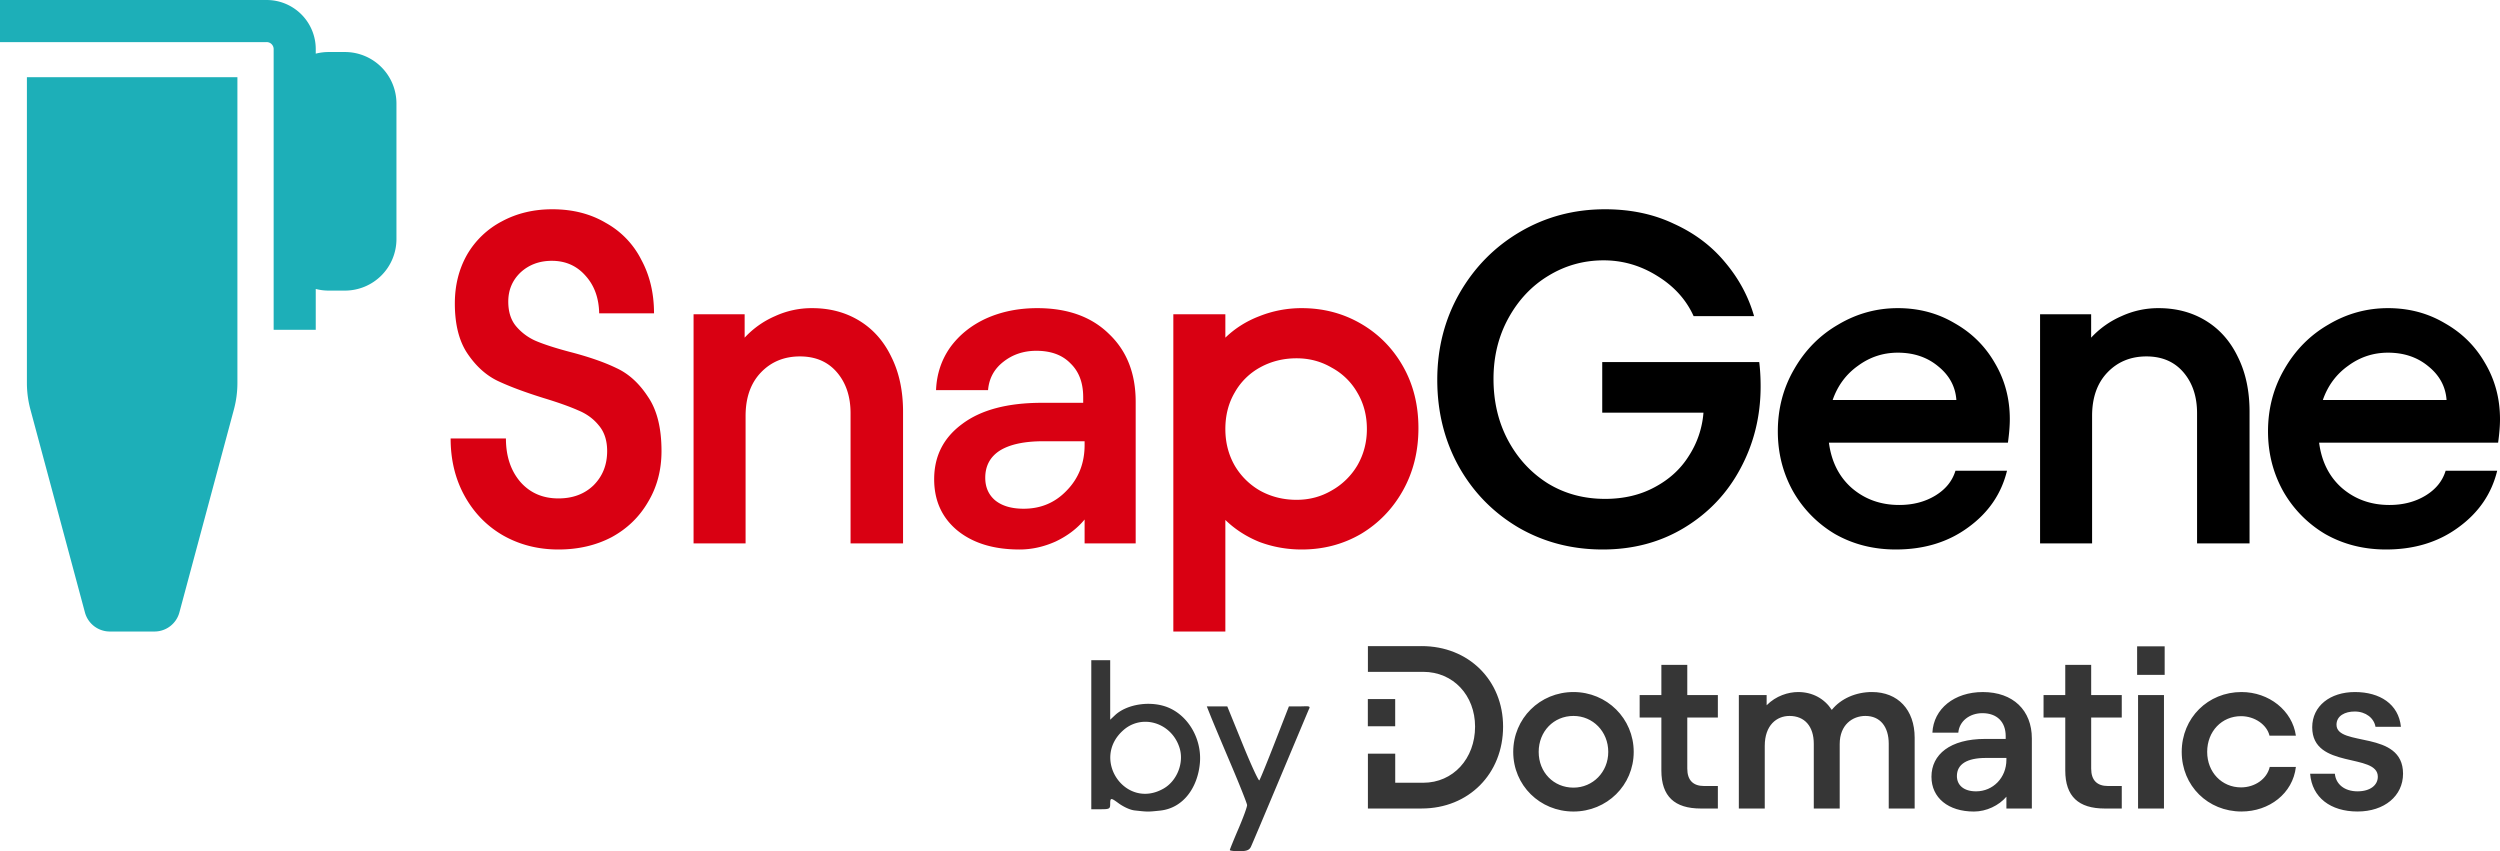
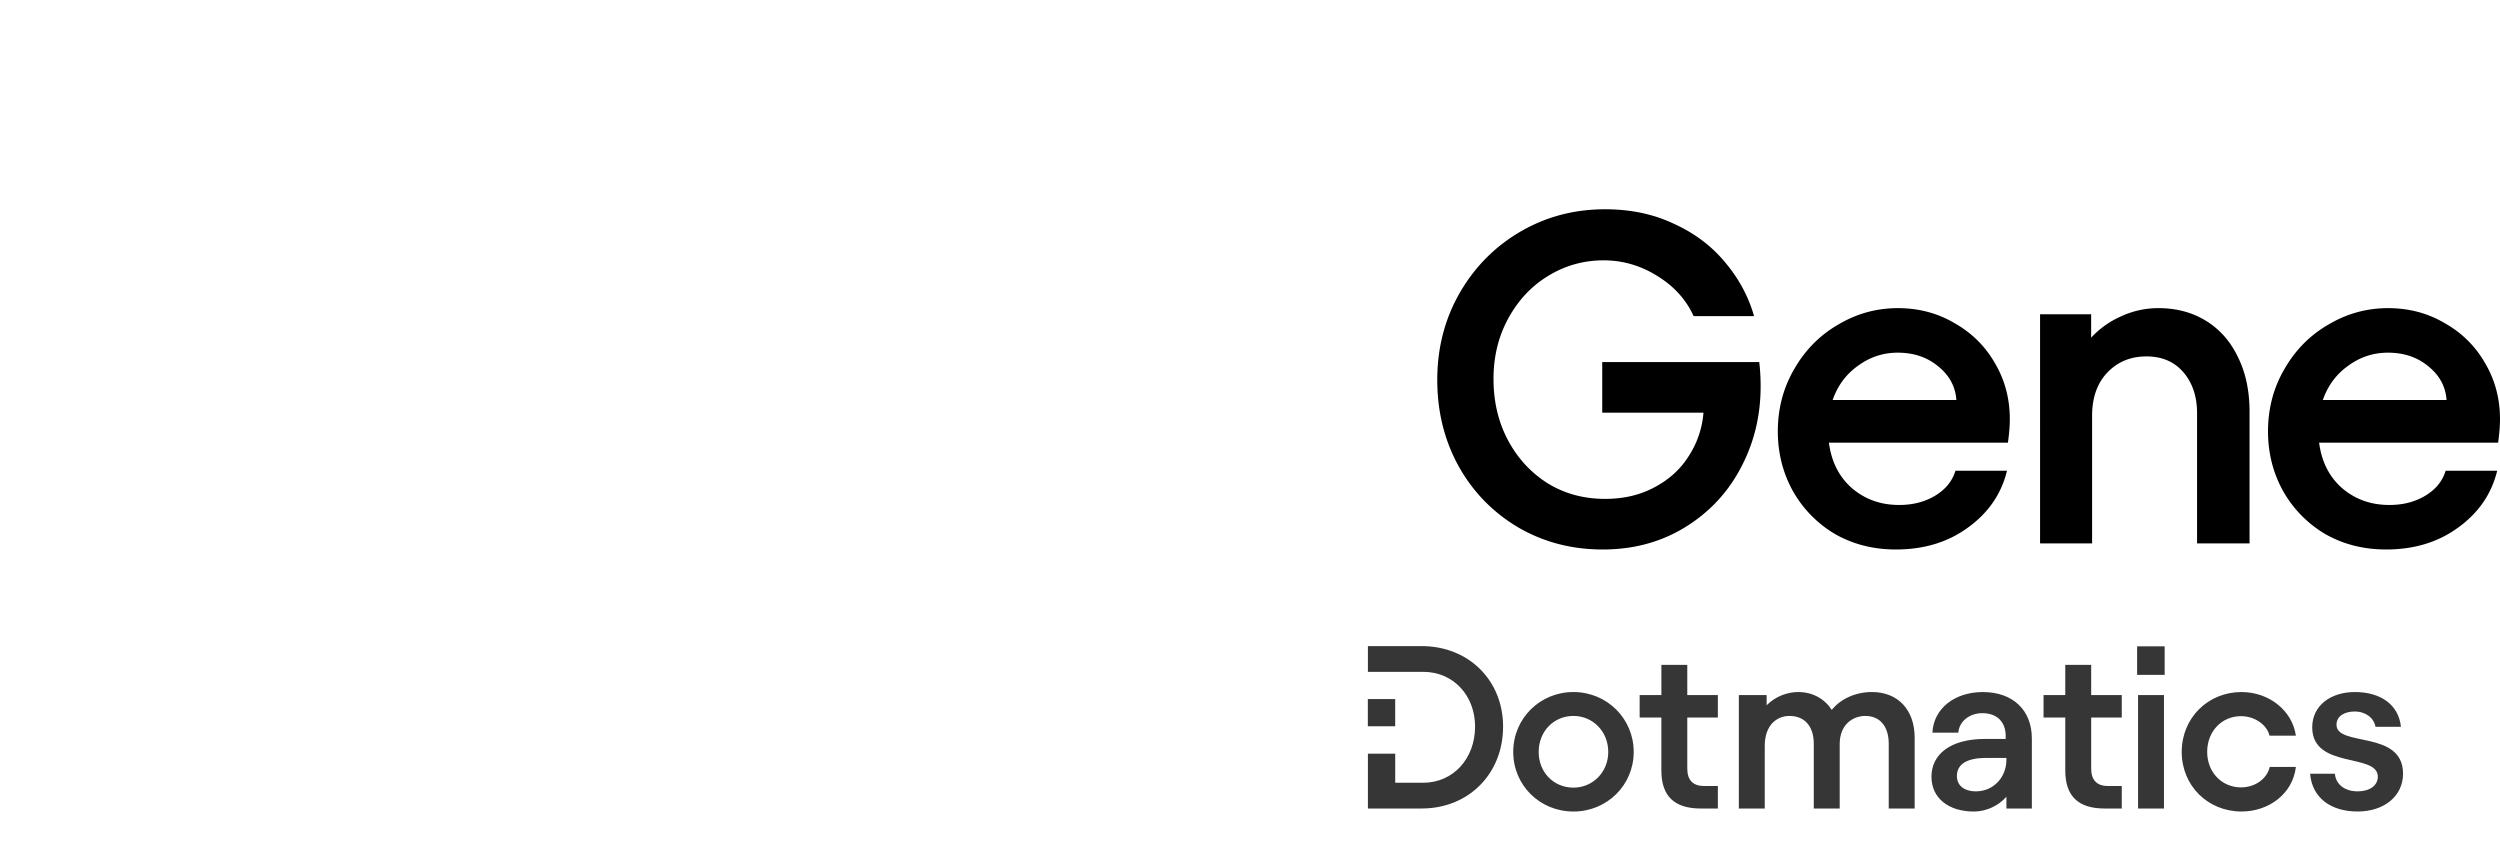
<svg xmlns="http://www.w3.org/2000/svg" width="317.655" height="108.157">
  <g fill="#363636">
-     <path d="M153.338 89.756l.506 1.268c.278.697 1.425 3.426 2.547 6.066 1.122 2.64 2.052 4.98 2.066 5.2.015.22-.473 1.563-1.084 2.986-.61 1.422-1.11 2.654-1.11 2.734 0 .081.535.147 1.19.147.91 0 1.258-.125 1.471-.524.216-.403 6.745-16.015 7.398-17.543.28-.463-.245-.334-1.21-.334h-1.342l-1.793 4.6c-.986 2.53-1.869 4.689-1.963 4.797-.094.108-1.05-1.961-2.123-4.6l-1.951-4.797h-1.301zM138.662 83.89v18.933h1.201c1.103 0 1.2-.054 1.2-.666 0-.812.083-.82 1.06-.098.424.314 1.327.836 2.055.916 1.653.182 1.658.186 3.22.022 2.996-.315 4.783-2.979 5.06-6.022.268-2.961-1.361-5.898-3.897-7.023-2.184-.97-5.324-.547-6.895.93l-.603.568v-7.56h-1.2zm6.752 7.822c.134-.004.267-.001.4.008 1.778.12 3.475 1.347 4.077 3.357.56 1.872-.339 4.136-2.03 5.111-4.829 2.786-9.32-3.726-5.115-7.418a4.18 4.18 0 012.668-1.058z" />
-   </g>
+     </g>
  <g fill="#363636">
    <path d="M192.274 95.538c0-4.245 3.38-7.607 7.654-7.607 4.242 0 7.654 3.36 7.654 7.607 0 4.245-3.412 7.576-7.654 7.576-4.272 0-7.654-3.331-7.654-7.576zm7.654 4.54c2.461 0 4.42-1.976 4.42-4.54 0-2.595-1.959-4.57-4.42-4.57-2.522 0-4.42 1.975-4.42 4.57s1.898 4.54 4.42 4.54zM208.337 88.315h2.76v-3.832h3.292v3.832h3.886v2.86h-3.886v6.486c0 1.473.743 2.211 2.136 2.211h1.75v2.86h-2.165c-3.323 0-5.014-1.533-5.014-4.835v-6.722h-2.76zM220.943 88.315h3.53v1.297c1.187-1.208 2.76-1.68 4.005-1.68 1.84 0 3.352.853 4.272 2.269 1.157-1.445 3.084-2.27 5.101-2.27 3.294 0 5.43 2.24 5.43 5.808v8.991h-3.294v-8.224c0-2.183-1.097-3.538-2.966-3.538-1.63 0-3.264 1.12-3.264 3.567v8.195h-3.293v-8.224c0-2.212-1.157-3.538-3.085-3.538-1.63 0-3.145 1.18-3.145 3.803v7.96h-3.293V88.314zM245.415 98.693c0-2.83 2.374-4.804 6.823-4.804h2.61v-.355c0-1.799-1.096-2.918-2.965-2.918-1.602 0-2.937 1.003-3.056 2.477h-3.293c.148-3.037 2.789-5.16 6.407-5.16 3.857 0 6.23 2.33 6.23 5.898v8.902h-3.233v-1.503c-.949 1.12-2.55 1.886-4.123 1.886-3.264 0-5.4-1.739-5.4-4.421zm5.667 1.857c2.165 0 3.856-1.739 3.856-4.008v-.236h-2.61c-2.404 0-3.68.795-3.68 2.298 0 1.15.861 1.946 2.432 1.946zM259.657 88.315h2.759v-3.832h3.293v3.832h3.886v2.86h-3.886v6.486c0 1.473.742 2.211 2.136 2.211h1.75v2.86h-2.165c-3.323 0-5.014-1.533-5.014-4.835v-6.722h-2.76zM271.547 82.125h3.5v3.625h-3.5zm3.412 6.19v14.416h-3.293V88.316zM277.213 95.538c0-4.334 3.352-7.607 7.594-7.607 3.5 0 6.468 2.359 6.912 5.543h-3.352c-.327-1.385-1.869-2.477-3.619-2.477-2.431 0-4.3 1.917-4.3 4.54 0 2.594 1.869 4.51 4.3 4.51 1.75 0 3.294-1.062 3.648-2.596h3.323c-.386 3.36-3.381 5.66-6.912 5.66-4.242 0-7.594-3.243-7.594-7.575zM293.528 98.309h3.145c.119 1.327 1.216 2.24 2.878 2.24 1.63 0 2.58-.795 2.58-1.857 0-3.065-8.336-.914-8.336-6.28 0-2.713 2.283-4.48 5.428-4.48 3.175 0 5.548 1.533 5.845 4.42h-3.233c-.178-1.09-1.216-1.946-2.64-1.946-1.217 0-2.314.531-2.314 1.681 0 2.86 8.455.62 8.455 6.22 0 2.83-2.373 4.805-5.785 4.805s-5.784-1.768-6.022-4.805zM180.631 82.095h-6.822v3.274l7.03-.003c3.828 0 6.587 3.007 6.587 6.958 0 4.068-2.788 7.134-6.586 7.134h-3.56V95.76h-3.471v6.97h6.822c5.992 0 10.354-4.423 10.354-10.407 0-5.866-4.362-10.229-10.354-10.229z" />
    <path d="M177.276 92.283v-3.455H173.8v3.455z" />
  </g>
  <g fill="#d90012">
-     <path d="M70.953 69.82c-2.58 0-4.922-.595-7.026-1.786-2.065-1.191-3.692-2.858-4.883-5.002-1.191-2.144-1.787-4.585-1.787-7.324h7.027c0 2.263.615 4.108 1.846 5.538 1.23 1.389 2.838 2.084 4.823 2.084 1.826 0 3.315-.556 4.466-1.667 1.151-1.152 1.727-2.6 1.727-4.347 0-1.35-.357-2.442-1.072-3.276-.675-.833-1.548-1.468-2.62-1.905-1.072-.476-2.52-.992-4.347-1.548-2.421-.754-4.386-1.489-5.895-2.203-1.469-.715-2.74-1.866-3.81-3.454-1.073-1.588-1.609-3.712-1.609-6.371 0-2.303.517-4.367 1.549-6.193a11.013 11.013 0 014.406-4.228c1.905-1.032 4.05-1.548 6.431-1.548 2.58 0 4.843.575 6.788 1.726a11.01 11.01 0 014.526 4.705c1.072 1.984 1.608 4.247 1.608 6.788h-6.967c-.04-1.945-.616-3.533-1.727-4.764-1.112-1.27-2.54-1.905-4.288-1.905-1.587 0-2.917.496-3.99 1.488-1.031.993-1.547 2.223-1.547 3.692 0 1.31.337 2.362 1.012 3.156a6.855 6.855 0 002.5 1.846c1.033.437 2.442.893 4.229 1.37 2.46.635 4.466 1.33 6.014 2.084 1.548.714 2.878 1.925 3.99 3.632 1.15 1.667 1.726 3.97 1.726 6.908 0 2.421-.575 4.585-1.727 6.49-1.111 1.906-2.66 3.394-4.644 4.466-1.985 1.032-4.228 1.548-6.729 1.548zM88.126 39.928h6.49v2.977a11.477 11.477 0 013.87-2.739 11.135 11.135 0 014.705-1.012c2.263 0 4.267.536 6.014 1.608 1.747 1.071 3.097 2.6 4.05 4.585.992 1.985 1.488 4.307 1.488 6.967v16.732h-6.67V52.492c0-2.104-.575-3.83-1.726-5.18-1.151-1.35-2.72-2.025-4.704-2.025-2.025 0-3.692.695-5.002 2.084-1.27 1.35-1.906 3.176-1.906 5.479v16.196h-6.61zM129.535 69.82c-3.295 0-5.935-.814-7.92-2.441-1.945-1.628-2.918-3.791-2.918-6.49 0-2.938 1.191-5.28 3.573-7.027 2.382-1.787 5.756-2.68 10.123-2.68h5.24v-.714c0-1.826-.536-3.256-1.608-4.288-1.032-1.071-2.48-1.607-4.347-1.607-1.627 0-3.037.476-4.227 1.429-1.152.913-1.787 2.104-1.906 3.572h-6.61c.08-2.024.675-3.83 1.787-5.418 1.151-1.588 2.68-2.819 4.585-3.692 1.945-.873 4.109-1.31 6.49-1.31 3.851 0 6.888 1.092 9.111 3.275 2.263 2.144 3.394 5.022 3.394 8.634v17.983h-6.49V66.01c-.953 1.152-2.184 2.085-3.692 2.8-1.509.674-3.037 1.011-4.585 1.011zm-4.347-9.11c0 1.19.417 2.143 1.25 2.858.874.714 2.084 1.072 3.633 1.072 2.183 0 4.009-.774 5.478-2.322 1.508-1.549 2.263-3.474 2.263-5.776v-.477h-5.24c-2.422 0-4.268.397-5.538 1.191-1.23.794-1.846 1.945-1.846 3.454zM149.086 39.928h6.61v2.977c1.23-1.19 2.68-2.104 4.347-2.739a14.448 14.448 0 015.36-1.012c2.738 0 5.24.655 7.502 1.965 2.262 1.31 4.05 3.116 5.359 5.419 1.31 2.302 1.965 4.922 1.965 7.86 0 2.937-.655 5.577-1.965 7.92-1.31 2.342-3.097 4.188-5.359 5.537-2.262 1.31-4.764 1.965-7.503 1.965-1.866 0-3.652-.317-5.36-.952-1.666-.675-3.115-1.608-4.346-2.8v14.173h-6.61zm6.61 14.589c0 1.707.397 3.255 1.19 4.644a8.782 8.782 0 003.276 3.216c1.39.754 2.918 1.131 4.585 1.131 1.628 0 3.116-.397 4.466-1.19a8.792 8.792 0 003.275-3.216c.795-1.39 1.191-2.918 1.191-4.585 0-1.707-.396-3.236-1.19-4.585a8.24 8.24 0 00-3.276-3.216c-1.35-.794-2.838-1.19-4.466-1.19-1.667 0-3.196.376-4.585 1.13a8.232 8.232 0 00-3.275 3.216c-.794 1.35-1.191 2.898-1.191 4.645z" />
-   </g>
+     </g>
  <path d="M203.642 69.82c-3.93 0-7.503-.933-10.718-2.798-3.217-1.906-5.736-4.486-7.563-7.741-1.826-3.295-2.739-6.967-2.739-11.017 0-4.009.934-7.661 2.8-10.956 1.905-3.335 4.485-5.955 7.74-7.86 3.255-1.906 6.848-2.858 10.778-2.858 3.255 0 6.173.615 8.752 1.846 2.621 1.19 4.784 2.818 6.492 4.882 1.746 2.065 2.976 4.347 3.692 6.848h-7.683c-.952-2.104-2.5-3.81-4.643-5.12-2.104-1.31-4.368-1.966-6.788-1.966-2.542 0-4.884.655-7.027 1.965-2.105 1.27-3.792 3.057-5.062 5.36-1.27 2.302-1.905 4.882-1.905 7.74 0 2.898.616 5.498 1.846 7.801 1.231 2.303 2.917 4.128 5.06 5.478 2.144 1.31 4.566 1.965 7.266 1.965 2.38 0 4.485-.496 6.312-1.488 1.865-.993 3.314-2.323 4.347-3.99a11.723 11.723 0 001.846-5.478h-12.862v-6.431h19.947c.12.952.178 1.985.178 3.096 0 3.771-.853 7.245-2.559 10.42-1.668 3.137-4.03 5.638-7.087 7.504-3.057 1.865-6.53 2.798-10.42 2.798zM240.9 69.82c-2.857 0-5.439-.655-7.74-1.965a14.783 14.783 0 01-5.36-5.478c-1.271-2.303-1.906-4.823-1.906-7.562 0-2.898.695-5.538 2.085-7.92 1.389-2.422 3.254-4.307 5.597-5.657 2.342-1.39 4.863-2.084 7.563-2.084 2.659 0 5.06.635 7.204 1.905 2.183 1.231 3.891 2.918 5.122 5.062 1.27 2.143 1.905 4.525 1.905 7.145 0 .834-.079 1.826-.239 2.978h-22.746c.318 2.421 1.29 4.347 2.918 5.776 1.667 1.429 3.672 2.143 6.014 2.143 1.746 0 3.275-.397 4.585-1.19 1.31-.795 2.163-1.847 2.561-3.157h6.55c-.716 2.938-2.362 5.34-4.943 7.206-2.54 1.865-5.598 2.798-9.17 2.798zm7.681-18.995c-.118-1.707-.892-3.136-2.322-4.287-1.388-1.152-3.096-1.727-5.12-1.727-1.868 0-3.553.556-5.062 1.667-1.509 1.072-2.581 2.52-3.216 4.347zM259.215 39.928h6.49v2.977a11.498 11.498 0 013.87-2.739 11.14 11.14 0 014.705-1.012c2.262 0 4.267.536 6.014 1.608 1.746 1.071 3.097 2.6 4.05 4.585.992 1.985 1.488 4.307 1.488 6.967v16.732h-6.669V52.492c0-2.104-.576-3.83-1.726-5.18-1.152-1.35-2.721-2.025-4.705-2.025-2.026 0-3.692.695-5.002 2.084-1.27 1.35-1.905 3.176-1.905 5.479v16.196h-6.61zM303.185 69.82c-2.86 0-5.44-.655-7.741-1.965a14.787 14.787 0 01-5.36-5.478c-1.27-2.303-1.906-4.823-1.906-7.562 0-2.898.695-5.538 2.084-7.92 1.39-2.422 3.256-4.307 5.597-5.657 2.343-1.39 4.865-2.084 7.563-2.084 2.66 0 5.062.635 7.205 1.905 2.184 1.231 3.892 2.918 5.12 5.062 1.272 2.143 1.908 4.525 1.908 7.145 0 .834-.081 1.826-.239 2.978H294.67c.317 2.421 1.289 4.347 2.916 5.776 1.668 1.429 3.673 2.143 6.014 2.143 1.748 0 3.275-.397 4.587-1.19 1.31-.795 2.162-1.847 2.559-3.157h6.55c-.714 2.938-2.362 5.34-4.942 7.206-2.54 1.865-5.597 2.798-9.17 2.798zm7.681-18.995c-.12-1.707-.894-3.136-2.322-4.287-1.39-1.152-3.097-1.727-5.122-1.727-1.866 0-3.553.556-5.062 1.667-1.507 1.072-2.58 2.52-3.215 4.347z" />
-   <path fill-rule="evenodd" clip-rule="evenodd" d="M33.88 5.35H0V0h33.88a6.241 6.241 0 016.24 6.241v.577a6.559 6.559 0 011.644-.208h2.063a6.547 6.547 0 016.547 6.547v17.22a6.547 6.547 0 01-6.547 6.547h-2.063a6.555 6.555 0 01-1.644-.208v5.188h-5.349V6.24c0-.492-.4-.892-.891-.892zm-3.714 4.457H3.419v38.838c0 1.147.15 2.29.448 3.397l6.925 25.775a3.273 3.273 0 003.161 2.424h5.679c1.48 0 2.777-.994 3.161-2.424l6.924-25.775a13.09 13.09 0 00.449-3.397z" fill="#1dafb8" />
</svg>